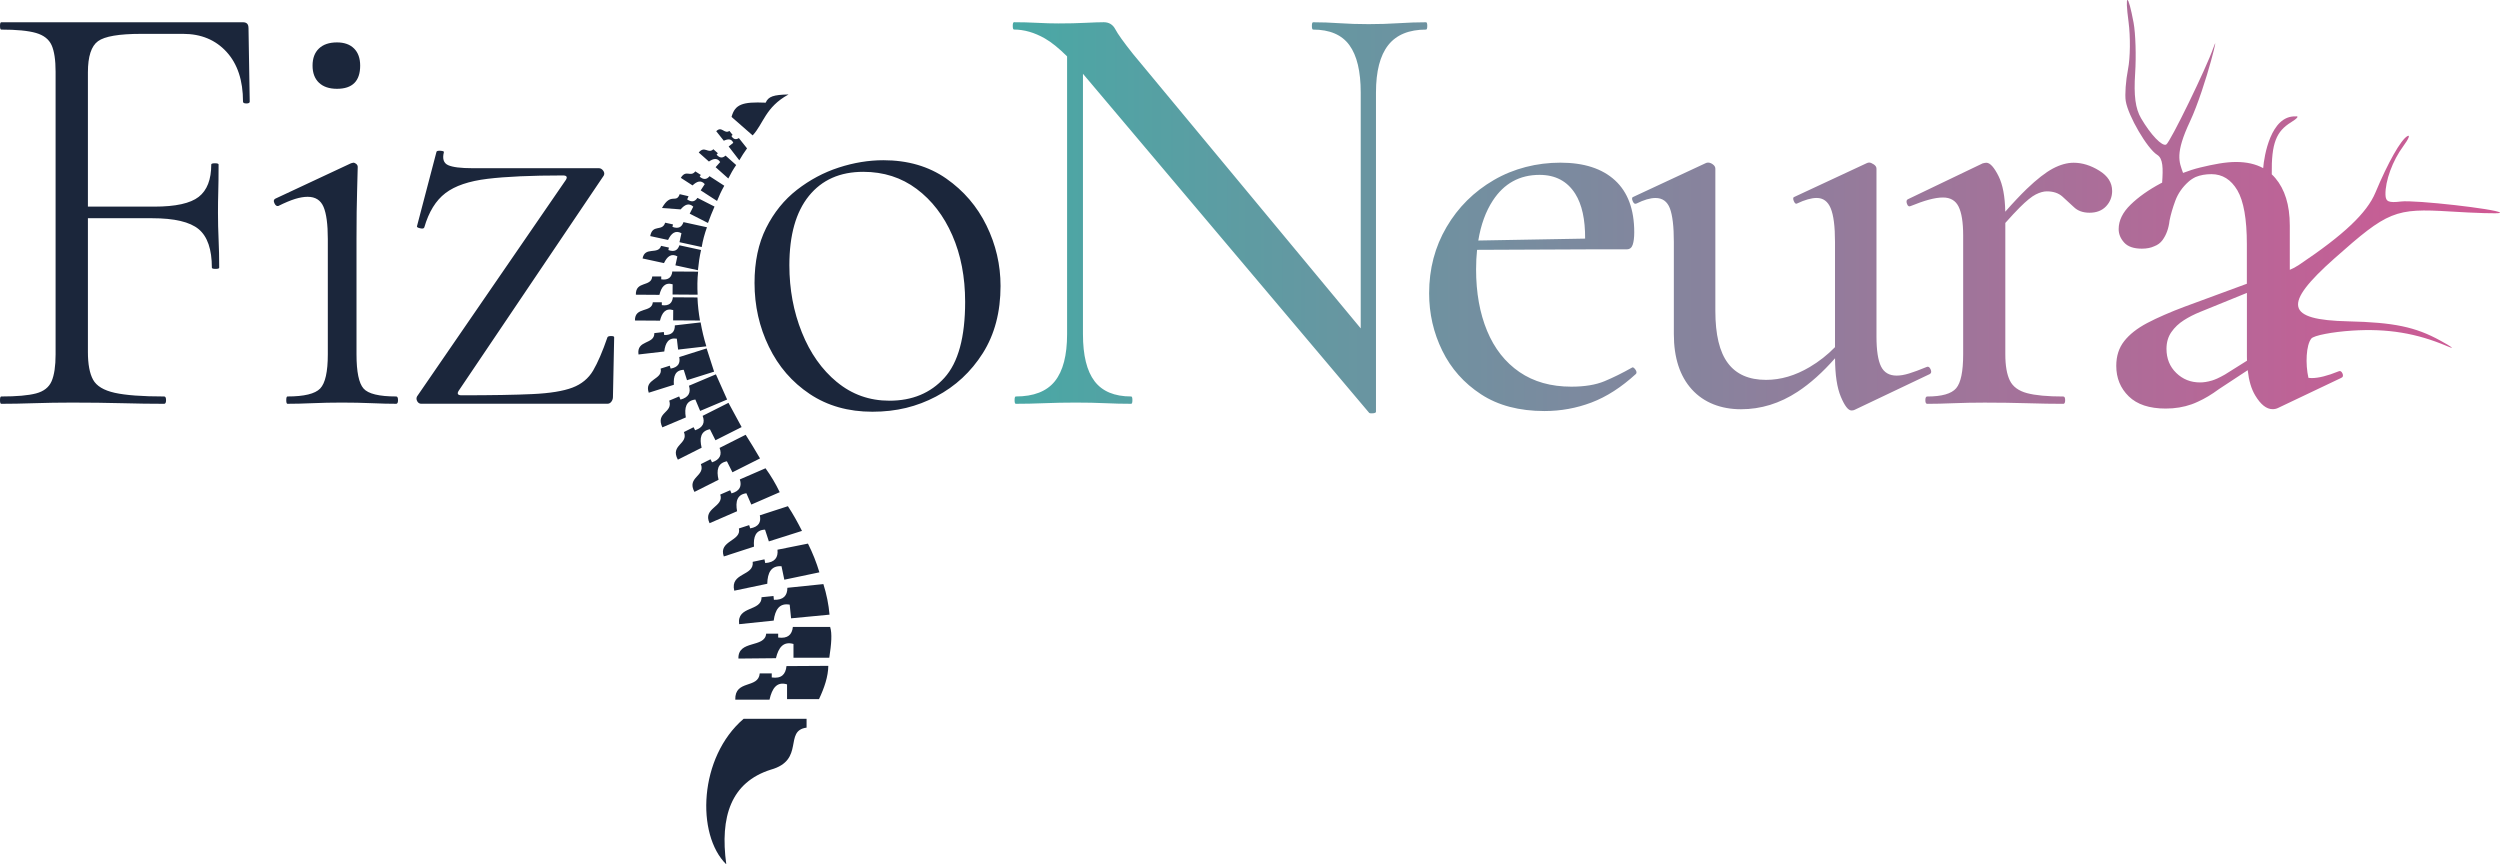
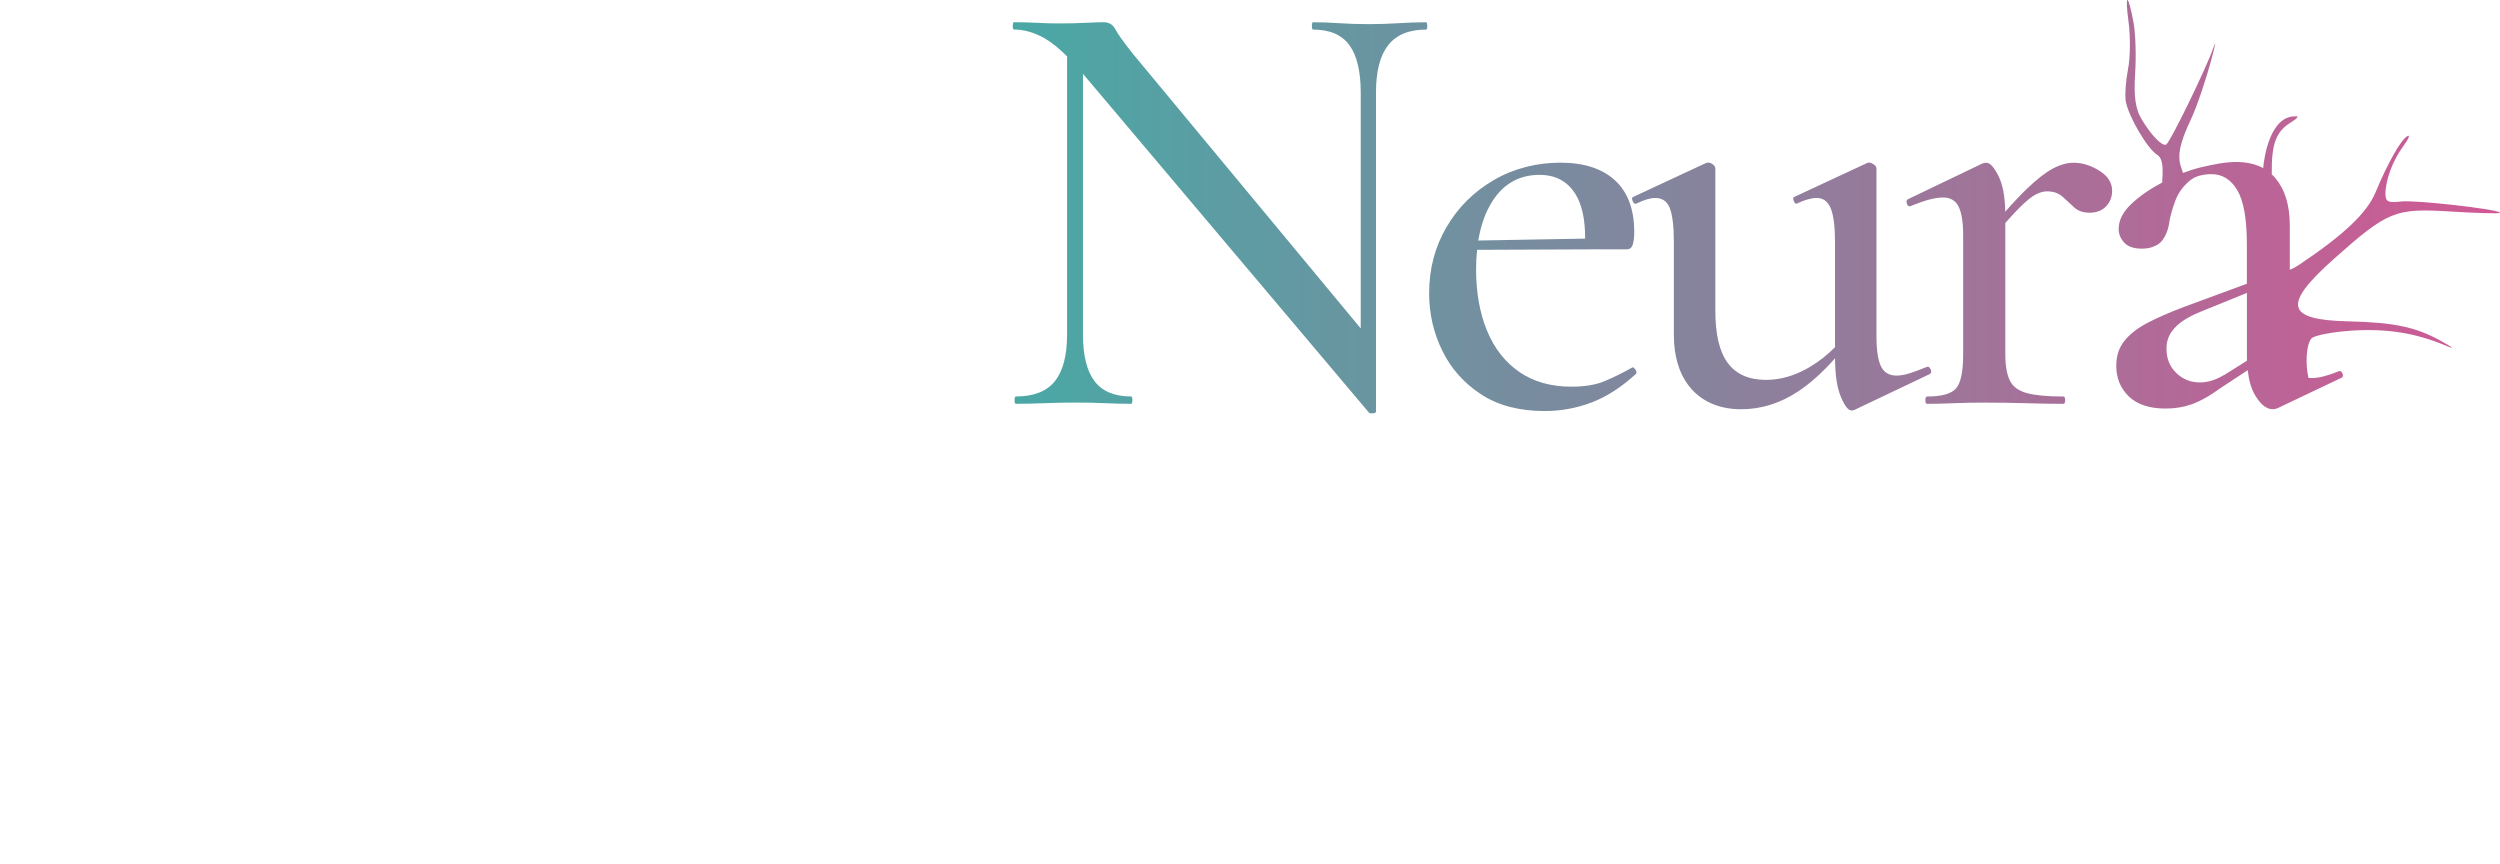
<svg xmlns="http://www.w3.org/2000/svg" viewBox="0 0 614.29 212.38">
  <defs>
    <style>.f{fill:url(#e);}.g{fill:#1b263b;}</style>
    <linearGradient id="e" x1="248.85" y1="50.78" x2="614.29" y2="50.78" gradientUnits="userSpaceOnUse">
      <stop offset="0" stop-color="#49a8a5" />
      <stop offset="1" stop-color="#d05894" />
    </linearGradient>
  </defs>
  <g id="a">
-     <path class="g" d="M174.19,39.69l-2.5-2.22c1.49-1.77,2.3.43,3.6-.8l1.1.98-.31.35c.77.9,1.5.87,2.2.23l2.61,2.32c-.72,1.04-1.36,2.15-1.93,3.31l-3.12-2.78,1.12-1.26c-.69-1.08-1.66-.89-2.76-.13ZM193.75,23.21c-3.67.08-4.95.48-5.61,2.02-5.73-.26-7.54.41-8.39,3.5l5.19,4.54c2.66-2.84,3.09-6.93,8.8-10.05ZM167.44,57.31l-.48,2.2,5.46,1.19c.27-1.63.71-3.25,1.29-4.86l-5.77-1.26c-.4,1.21-1.23,1.72-2.71,1.17l.13-.61-1.92-.42c-.71,2.28-3.11.25-3.67,3.29l4.38.95c.78-1.62,1.78-2.47,3.29-1.66ZM173.17,45.24l-1,1.54,4.02,2.6c.51-1.28,1.09-2.52,1.78-3.74l-3.63-2.35c-.65.81-1.43.96-2.42.12l.28-.43-1.35-.87c-1.2,1.54-2.25-.57-3.56,1.59l2.88,1.86c1.06-1.01,2.08-1.38,3-.32ZM170.35,50.78l-.88,1.72,4.49,2.29c.48-1.34,1.02-2.68,1.61-4.03l-4.2-2.14c-.6.92-1.4,1.16-2.52.38l.34-.78-2.18-.51c-.86,2.42-2.14-.55-4.35,3.4l4.59.34c1-1.18,2.03-1.67,3.11-.66ZM180.18,35.09l-1.14.9,2.62,3.4c.6-1.01,1.21-2.01,1.9-2.93l-2.01-2.53c-.69.44-1.31.36-1.84-.52l.31-.25-.79-.99c-1.29.85-1.87-1.31-3.24.07l1.86,2.34c1.05-.49,1.9-.51,2.33.51ZM188.03,138.36l-.19-.92-2.89.61c.43,3.57-5.62,2.57-4.53,7.09l8.11-1.7c.07-2.7.93-4.49,3.5-4.31l.69,3.31,8.62-1.81c-.72-2.41-1.66-4.77-2.81-7.06l-7.49,1.5c.2,1.9-.63,3.11-3,3.28ZM190.16,147.38l-.1-.93-2.94.3c.05,3.59-6.11,2.01-5.5,6.62l8.49-.88c.36-2.68,1.39-4.37,3.93-3.92l.34,3.36,9.45-.9c-.22-2.52-.73-5.02-1.51-7.51l-8.85.91c0,1.91-.95,3.03-3.33,2.95ZM174.35,128.56l6.76-2.94c-.43-2.38,0-4.12,2.29-4.42l1.21,2.78,6.98-3.04c-.98-2.05-2.14-4.01-3.49-5.88l-6.31,2.74c.52,1.63.01,2.85-2.04,3.43l-.34-.77-2.43,1.06c1.02,3.06-4.41,3.25-2.63,7.03ZM186.7,126.61c.36,1.68-.26,2.84-2.36,3.22l-.26-.8-2.52.82c.72,3.14-5.11,2.95-3.71,6.88l7.42-2.41c-.19-2.41.4-4.1,2.71-4.18l.94,2.89,8.14-2.58c-1.06-2.09-2.18-4.13-3.46-6.07l-6.89,2.24ZM203.97,154.05h-9.15c-.2,1.9-1.25,2.92-3.61,2.6v-.94h-2.95c-.31,3.58-6.96,1.46-6.82,6.11l9.22-.09c.63-2.63,1.83-4.21,4.31-3.5v3.38h8.8c.52-3.41.72-5.93.21-7.56ZM174.44,105.47l1.36,2.71,6.43-3.24-3.23-5.96-6.35,3.2c.61,1.6.17,2.85-1.85,3.54l-.38-.75-2.37,1.19c1.19,3-3.48,3.12-1.49,6.79l5.84-2.94c-.56-2.36-.23-4.11,2.04-4.54ZM178.61,113.34l1.36,2.71,6.78-3.41c-1.23-2.11-2.41-4.06-3.53-5.81l-6.41,3.23c.61,1.6.17,2.85-1.85,3.54l-.38-.75-2.37,1.19c1.19,3-3.56,3.16-1.57,6.83l5.92-2.98c-.56-2.36-.23-4.11,2.04-4.54ZM170.86,98.17l1.18,2.8,6.63-2.8-2.76-6.19-6.62,2.8c.5,1.64-.02,2.85-2.08,3.41l-.33-.78-2.44,1.03c.99,3.07-3.43,2.78-1.69,6.57l5.77-2.44c-.4-2.39.04-4.12,2.34-4.4ZM178.46,212.38c-1.6-11.75,1.17-20.16,10.93-23.26,8.47-2.36,3.13-9.58,8.8-10.33v-2.17s-15.47,0-15.47,0c-11.01,9.43-11.72,28.43-4.26,35.77ZM189.63,166.47v-1.01h-2.95c-.31,3.84-6.15,1.47-6.01,6.46h8.41c.63-2.82,1.83-4.52,4.31-3.76v3.63h7.85c1.33-2.82,2.25-5.56,2.29-8.18l-10.28.06c-.2,2.04-1.25,3.13-3.61,2.79ZM165.42,76.18l-.02,2.54,6.6.04c-.32-1.85-.55-3.73-.62-5.67l-6.04-.04c-.16,1.42-.95,2.18-2.72,1.93v-.7s-2.21-.01-2.21-.01c-.25,2.68-4.47,1-4.39,4.48l6.15.04c.48-1.97,1.39-3.15,3.25-2.6ZM166.44,63l-.48,2.2,5.53,1.2c.16-1.66.4-3.31.77-4.97l-5.32-1.16c-.4,1.21-1.23,1.72-2.71,1.17l.13-.61-1.92-.42c-.71,2.28-3.99.06-4.55,3.1l5.26,1.14c.78-1.62,1.78-2.47,3.29-1.66ZM168,90.86l.81,2.56,6.66-2.1-1.84-5.71-6.73,2.13c.3,1.49-.25,2.51-2.11,2.83l-.22-.71-2.24.71c.62,2.78-4.14,2.44-2.92,5.93l6.17-1.95c-.15-2.14.38-3.62,2.43-3.68ZM165.28,69.83l-.02,2.54,6.16.04c-.1-1.87-.09-3.76.12-5.66l-6.34-.04c-.16,1.42-.95,2.18-2.72,1.93v-.7s-2.21-.01-2.21-.01c-.25,2.68-4.11,1-4.03,4.48l5.79.04c.48-1.97,1.39-3.15,3.25-2.6ZM166.31,83.23l.31,2.67,6.94-.8c-.6-1.94-1.06-3.9-1.41-5.88l-6.33.73c.02,1.52-.72,2.42-2.62,2.37l-.09-.74-2.33.27c.08,2.85-4.42,1.6-3.89,5.25l6.33-.73c.26-2.13,1.06-3.48,3.08-3.15ZM61.05,6.82c0-.9-.45-1.35-1.35-1.35H.3c-.2,0-.3.3-.3.9s.1.9.3.9c3.8,0,6.65.28,8.55.83,1.9.55,3.17,1.55,3.83,3,.65,1.45.98,3.63.98,6.52v69.45c0,2.9-.33,5.1-.98,6.6-.65,1.5-1.93,2.5-3.83,3-1.9.5-4.75.75-8.55.75-.2,0-.3.3-.3.9s.1.9.3.9c2.4,0,5.1-.05,8.1-.15s6.1-.15,9.3-.15c4.4,0,8.48.05,12.23.15s7.22.15,10.42.15c.3,0,.45-.3.45-.9s-.15-.9-.45-.9c-5.4,0-9.45-.3-12.15-.9s-4.48-1.67-5.33-3.22c-.85-1.55-1.27-3.83-1.27-6.83v-32.85h15.75c5.5,0,9.32.9,11.48,2.7,2.15,1.8,3.23,4.95,3.23,9.45,0,.2.3.3.9.3s.9-.1.9-.3c0-2.5-.05-4.82-.15-6.97-.1-2.15-.15-4.32-.15-6.53,0-1.8.02-3.5.07-5.1.05-1.6.08-3.85.08-6.75,0-.2-.3-.3-.9-.3s-.9.1-.9.3c0,3.7-1.03,6.35-3.08,7.95-2.05,1.6-5.68,2.4-10.88,2.4h-16.35V17.77c0-3.9.83-6.45,2.48-7.65,1.65-1.2,5.17-1.8,10.58-1.8h10.35c4.4,0,7.95,1.48,10.65,4.42,2.7,2.95,4.05,7.03,4.05,12.23,0,.3.27.45.83.45s.82-.15.82-.45l-.3-18.15ZM76.8,99.07c2.3-.1,4.7-.15,7.2-.15s5.05.05,7.35.15c2.3.1,4.3.15,6,.15.3,0,.45-.3.45-.9s-.15-.9-.45-.9c-4.2,0-6.88-.65-8.02-1.95-1.15-1.3-1.73-4.1-1.73-8.4v-28.5c0-4.7.05-8.62.15-11.77.1-3.15.15-5.07.15-5.78,0-.3-.13-.55-.38-.75-.25-.2-.48-.3-.67-.3-.1,0-.3.05-.6.15l-18.6,8.7c-.4.2-.48.58-.22,1.12.25.55.57.78.97.67,1.6-.8,2.97-1.37,4.12-1.73,1.15-.35,2.18-.52,3.08-.52,1.9,0,3.2.83,3.9,2.48.7,1.65,1.05,4.27,1.05,7.88v28.35c0,4.3-.63,7.1-1.88,8.4-1.25,1.3-3.93,1.95-8.03,1.95-.2,0-.3.3-.3.9s.1.9.3.9c1.8,0,3.85-.05,6.15-.15ZM88.5,16.12c0-1.8-.5-3.2-1.5-4.2-1-1-2.4-1.5-4.2-1.5-1.9,0-3.38.5-4.43,1.5-1.05,1-1.57,2.4-1.57,4.2s.52,3.2,1.57,4.2c1.05,1,2.52,1.5,4.43,1.5,3.8,0,5.7-1.9,5.7-5.7ZM102.52,98.61c.25.4.57.6.98.6h45.75c.4,0,.72-.17.98-.52.25-.35.38-.72.38-1.12l.3-14.7c0-.2-.25-.3-.75-.3s-.8.1-.9.3c-1.2,3.5-2.38,6.23-3.52,8.18-1.15,1.95-2.85,3.35-5.1,4.2-2.25.85-5.5,1.38-9.75,1.58-4.25.2-10.08.3-17.48.3-.9,0-1.15-.35-.75-1.05l35.7-52.95c.2-.4.15-.8-.15-1.2-.3-.4-.65-.6-1.05-.6h-31.05c-2.9,0-4.9-.25-6-.75-1.1-.5-1.45-1.55-1.05-3.15.1-.2-.15-.32-.75-.38-.6-.05-.95.03-1.05.22l-4.8,18.3c-.1.2.15.38.75.52s.95.08,1.05-.23c1.1-3.8,2.82-6.6,5.18-8.4,2.35-1.8,5.8-2.97,10.35-3.52,4.55-.55,10.73-.83,18.53-.83.9,0,1.15.35.75,1.05l-36.6,53.25c-.2.4-.18.8.07,1.2ZM230.02,97.42c4.75-2.5,8.57-6.05,11.48-10.65,2.9-4.6,4.35-10.1,4.35-16.5,0-5.2-1.15-10.15-3.45-14.85-2.3-4.7-5.6-8.55-9.9-11.55-4.3-3-9.45-4.5-15.45-4.5-3.6,0-7.25.6-10.95,1.8-3.7,1.2-7.12,3.03-10.27,5.47-3.15,2.45-5.68,5.58-7.58,9.38-1.9,3.8-2.85,8.3-2.85,13.5,0,5.6,1.17,10.83,3.53,15.68,2.35,4.85,5.7,8.72,10.05,11.62,4.35,2.9,9.47,4.35,15.38,4.35s10.92-1.25,15.67-3.75ZM205.65,93.89c-3.7-3.05-6.58-7.12-8.62-12.22-2.05-5.1-3.07-10.6-3.07-16.5,0-7.4,1.6-13.07,4.8-17.03,3.2-3.95,7.65-5.92,13.35-5.92,5,0,9.38,1.4,13.12,4.2,3.75,2.8,6.67,6.6,8.77,11.4,2.1,4.8,3.15,10.25,3.15,16.35,0,8.7-1.7,14.92-5.1,18.67-3.4,3.75-7.9,5.62-13.5,5.62-4.9,0-9.2-1.52-12.9-4.58Z" />
-   </g>
+     </g>
  <g id="c">
    <g id="d">
      <path class="f" d="M400.95,90.36c-2.3,1.3-4.53,2.4-6.68,3.3s-4.88,1.35-8.17,1.35c-5,0-9.25-1.2-12.75-3.6-3.5-2.4-6.15-5.78-7.95-10.12-1.8-4.35-2.7-9.38-2.7-15.08,0-1.69.08-3.29.24-4.82l29.76-.13h7.05c.7,0,1.18-.38,1.43-1.12.25-.75.38-1.77.38-3.07,0-5.6-1.57-9.85-4.72-12.75-3.15-2.9-7.63-4.35-13.43-4.35s-11.45,1.42-16.35,4.27c-4.9,2.85-8.78,6.7-11.62,11.55-2.85,4.85-4.28,10.27-4.28,16.27,0,5,1.07,9.7,3.23,14.1,2.15,4.4,5.33,7.98,9.52,10.72,4.2,2.75,9.4,4.12,15.6,4.12,4,0,7.85-.7,11.55-2.1,3.7-1.4,7.35-3.75,10.95-7.05.2-.3.12-.67-.22-1.12-.35-.45-.62-.57-.82-.38ZM366.82,49.27c2.75-4.2,6.57-6.3,11.47-6.3,3.9,0,6.82,1.55,8.78,4.65,1.65,2.63,2.45,6.3,2.42,11.01l-26.25.47c.63-3.86,1.82-7.14,3.58-9.83ZM350.7,6.37c0,.6-.1.9-.3.9-4.2,0-7.3,1.28-9.3,3.83-2,2.55-3,6.43-3,11.62v78.45c0,.2-.22.32-.68.38-.45.05-.78.02-.97-.08l-70.35-83.34v63.99c0,5.2.95,9.05,2.85,11.55,1.9,2.5,4.9,3.75,9,3.75.2,0,.3.3.3.9s-.1.9-.3.9c-2.1,0-4.23-.05-6.38-.15-2.15-.1-4.57-.15-7.27-.15s-5.15.05-7.65.15c-2.5.1-4.85.15-7.05.15-.2,0-.3-.3-.3-.9s.1-.9.3-.9c4.4,0,7.6-1.25,9.6-3.75,2-2.5,3-6.35,3-11.55V13.85c-2.02-2.01-3.84-3.48-5.47-4.41-2.55-1.45-5.08-2.18-7.58-2.18-.2,0-.3-.3-.3-.9s.1-.9.3-.9c1.9,0,3.8.05,5.7.15,1.9.1,3.65.15,5.25.15,2.4,0,4.6-.05,6.6-.15,2-.1,3.5-.15,4.5-.15,1.3,0,2.25.58,2.85,1.73.6,1.15,2.05,3.18,4.35,6.07l55.95,67.43V22.72c0-5.2-.93-9.08-2.78-11.62-1.85-2.55-4.83-3.83-8.92-3.83-.2,0-.3-.3-.3-.9s.1-.9.3-.9c2.1,0,4.25.08,6.45.23,2.2.15,4.6.23,7.2.23s4.95-.08,7.35-.23,4.65-.23,6.75-.23c.2,0,.3.3.3.9ZM474.29,91.86l-18.6,8.85c-.2.1-.45.15-.75.15-.8,0-1.68-1.12-2.62-3.38-.93-2.21-1.41-5.36-1.42-9.45-3.04,3.45-6.11,6.21-9.23,8.25-4.35,2.85-8.98,4.28-13.88,4.28s-9.13-1.62-12.08-4.88c-2.95-3.25-4.42-7.78-4.42-13.58v-22.65c0-3.8-.33-6.55-.97-8.25-.65-1.7-1.83-2.55-3.53-2.55-1.3,0-2.85.45-4.65,1.35-.4.2-.73,0-.97-.6-.25-.6-.18-.95.22-1.05l17.7-8.25c.2-.1.4-.15.6-.15.4,0,.8.15,1.2.45.4.3.6.65.6,1.05v34.95c0,5.8,1.02,10.08,3.08,12.82,2.05,2.75,5.17,4.12,9.38,4.12,3.6,0,7.17-1.05,10.72-3.15,2.3-1.36,4.37-2.99,6.22-4.89v-25.86c0-3.8-.35-6.55-1.05-8.25-.7-1.7-1.85-2.55-3.45-2.55-1.3,0-2.9.45-4.8,1.35-.3.2-.58,0-.83-.6-.25-.6-.18-.95.23-1.05l17.7-8.25c.2-.1.4-.15.6-.15.3,0,.67.15,1.12.45.45.3.67.65.67,1.05v41.25c0,3.4.38,5.85,1.12,7.35s2.03,2.25,3.83,2.25c.9,0,1.92-.17,3.08-.53,1.15-.35,2.57-.88,4.27-1.58.4-.2.72-.02.98.52.25.55.22.93-.08,1.12ZM518.99,46.87c0,1.5-.5,2.77-1.5,3.83-1,1.05-2.35,1.57-4.05,1.57-1.6,0-2.88-.45-3.82-1.35-.95-.9-1.9-1.77-2.85-2.62-.95-.85-2.23-1.28-3.83-1.28-.8,0-1.7.25-2.7.75-1,.5-2.33,1.58-3.98,3.23-.96.96-2.14,2.23-3.52,3.78v32.29c0,2.8.38,4.95,1.12,6.45s2.15,2.53,4.2,3.08c2.05.55,5.03.83,8.93.83.3,0,.45.3.45.9s-.15.9-.45.9c-2.6,0-5.55-.05-8.85-.15s-6.8-.15-10.5-.15c-2.7,0-5.28.05-7.72.15-2.45.1-4.58.15-6.38.15-.3,0-.45-.3-.45-.9s.15-.9.45-.9c3.6,0,5.97-.68,7.12-2.03,1.15-1.35,1.72-4.12,1.72-8.32v-29.25c0-3.2-.38-5.55-1.12-7.05s-2.02-2.25-3.83-2.25c-1,0-2.15.18-3.45.53-1.3.35-2.8.88-4.5,1.57-.4.2-.7.03-.9-.52-.2-.55-.15-.92.15-1.12l18.45-8.85c.4-.1.7-.15.9-.15.9,0,1.9,1.1,3,3.3,1.03,2.07,1.58,4.99,1.64,8.73,1.99-2.26,3.75-4.12,5.26-5.58,2.5-2.4,4.65-4.07,6.45-5.03,1.8-.95,3.5-1.42,5.1-1.42,2.1,0,4.2.65,6.3,1.95,2.1,1.3,3.15,2.95,3.15,4.95ZM614.27,52.23h0c-.77-.85-20.78-3.14-24.29-2.72-3.05.37-3.78.06-3.83-1.64-.1-3.36,1.75-8.41,4.36-11.93,1.33-1.8,1.79-2.92,1.02-2.49-1.6.89-4.77,6.49-7.85,13.87-2.09,5.01-7.75,10.37-18.76,17.75-.82.55-1.58.95-2.28,1.23v-10.89c0-5.1-1.25-8.91-3.53-11.62-.28-.34-.58-.65-.9-.95-.11-7.7,1.13-10.58,4.78-12.82,1.52-.93,2-1.57,1.07-1.42-6.11-.23-7.73,9.77-7.96,12.71-1.86-1.01-4.08-1.51-6.66-1.51-2.6,0-5.5.56-8.78,1.35-1.48.36-2.88.81-4.25,1.34-.96-2.69-2.01-4.74,1.7-12.63,1.92-4.08,4.07-10.86,5.17-14.89,1.1-4.03,1.37-5.49.59-3.25-1.73,5.01-10.6,23.21-11.59,23.79-.98.57-3.83-2.41-6.19-6.46-1.39-2.39-1.81-5.56-1.45-11.04.28-4.22.1-9.81-.38-12.41-1.37-7.37-2.22-7.52-1.24-.22.48,3.61.43,8.84-.13,11.62-.55,2.78-.81,6.3-.56,7.82.59,3.67,5.29,11.71,7.72,13.22,1.47.91,1.47,3.33,1.22,6.84-.11.06-.22.11-.34.17-3,1.6-5.47,3.35-7.42,5.25-1.95,1.9-2.92,3.9-2.92,6,0,1.2.45,2.3,1.35,3.3.9,1,2.35,1.5,4.35,1.5,1.2,0,2.21-.2,3.04-.59.85-.32,1.53-.82,2.03-1.51.95-1.3,1.52-2.9,1.73-4.8.3-1.5.77-3.12,1.42-4.88.65-1.75,1.72-3.3,3.22-4.65.53-.48,1.13-.87,1.78-1.18,1.12-.46,2.41-.7,3.87-.7,2.7,0,4.82,1.33,6.38,3.97,1.55,2.65,2.33,7.08,2.33,13.28v9.68l-15.25,5.62c-1.8.67-3.46,1.34-4.98,2.01-1.57.68-3.01,1.36-4.29,2.04-2.45,1.3-4.33,2.78-5.62,4.43-1.3,1.65-1.95,3.67-1.95,6.07,0,3,1.02,5.5,3.07,7.5,2.05,2,5.07,3,9.08,3,2.3,0,4.42-.35,6.38-1.05.51-.18,1.03-.4,1.56-.65,1.61-.72,3.33-1.74,5.17-3.1l7.04-4.63c.28,2.55.89,4.62,1.84,6.2,1.35,2.25,2.77,3.38,4.27,3.38.5,0,.95-.1,1.35-.3l15.45-7.35c.5-.2.62-.57.38-1.12-.25-.55-.58-.72-.97-.52-2.7,1.1-4.9,1.65-6.6,1.65-.28,0-.54-.02-.8-.05-.78-3.43-.57-8.08.71-9.66.61-.76,5.12-1.63,10.01-1.95,8.65-.56,15.85.62,23.39,3.83,2.03.86,1.26.24-1.72-1.39-6.12-3.36-11.43-4.46-22.62-4.72-15.39-.35-16.2-4.08-3.36-15.48,13.09-11.62,14.9-12.35,28.42-11.51,6.36.4,11.86.55,12.21.35.06-.03.07-.07.03-.11ZM543.44,93.52c-1,.3-1.95.45-2.85.45-2.3,0-4.25-.77-5.85-2.33-1.6-1.55-2.4-3.53-2.4-5.92,0-1.6.4-2.97,1.2-4.12.8-1.15,1.82-2.12,3.08-2.92,1.2-.77,2.52-1.44,3.95-2.02l11.53-4.69v15.56c0,.38.01.74.02,1.1l-5.42,3.4c-.69.39-1.32.72-1.91.99-.48.21-.93.38-1.34.51Z" />
    </g>
  </g>
</svg>